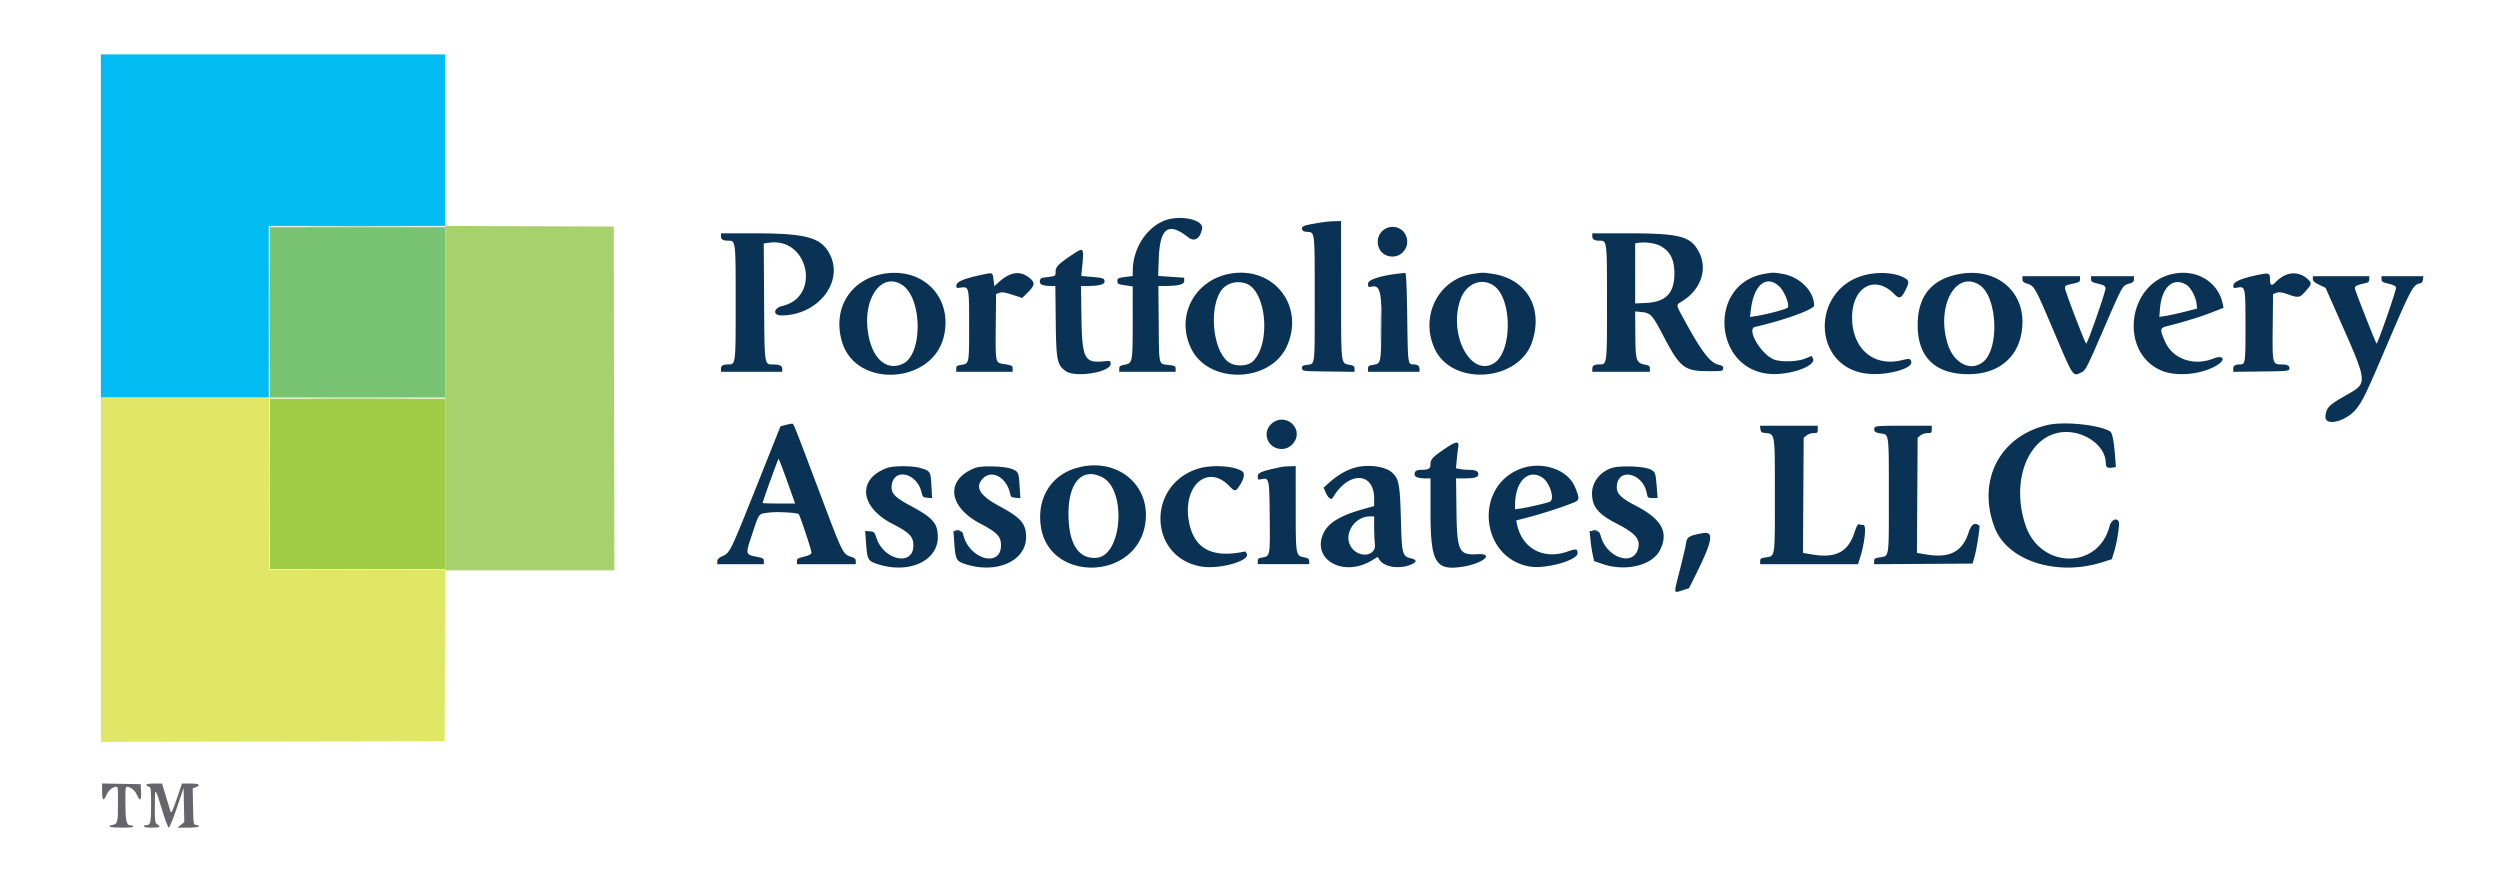
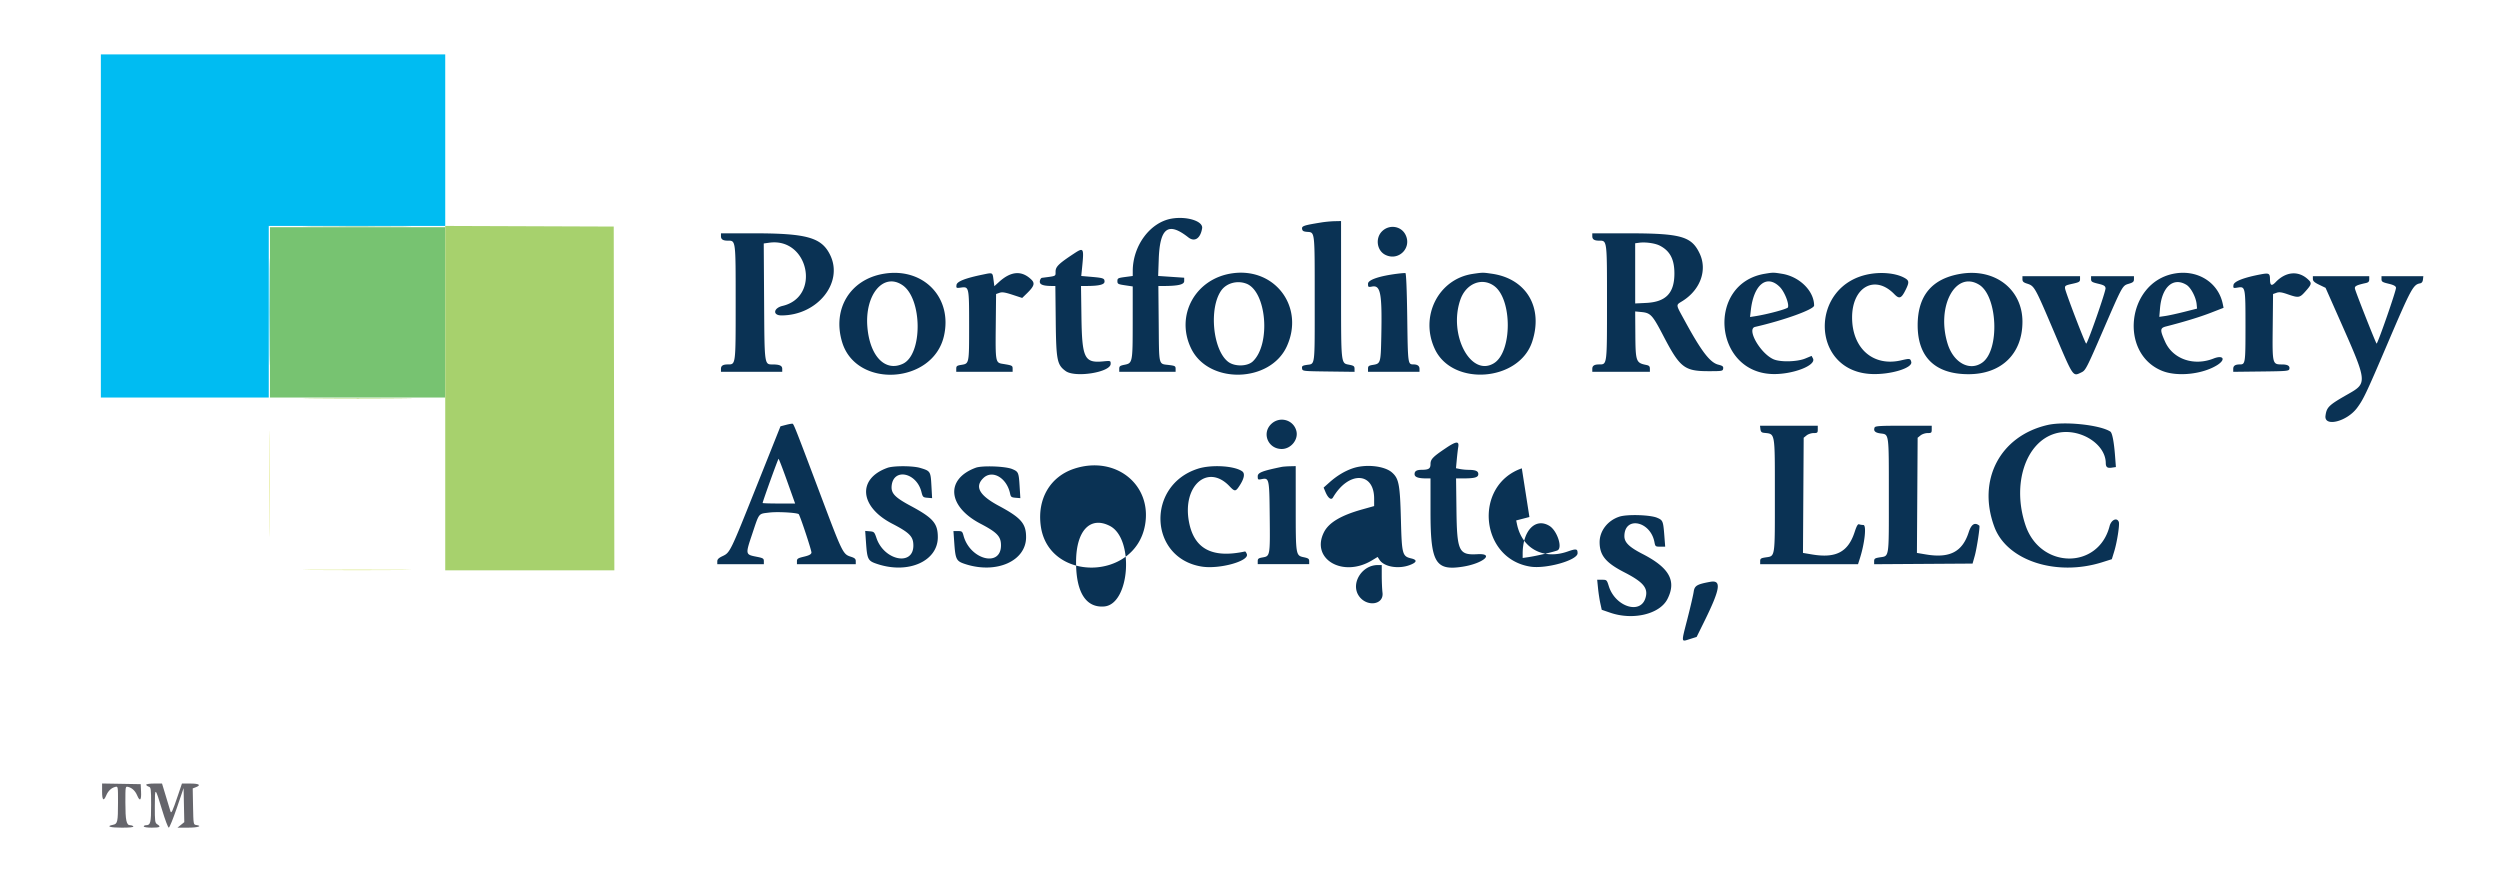
<svg xmlns="http://www.w3.org/2000/svg" viewBox="0 0 425 150" width="2400" height="847.059">
  <g fill-rule="evenodd">
-     <path fill="#042e54" d="M234.736 55.599c0 2.52.03 3.524.067 2.228a95.89 95.89 0 0 0-.001-4.583c-.036-1.226-.066-.166-.066 2.355m-72.33 34.623c.202.052.53.052.73 0 .2-.052.037-.095-.364-.095-.401 0-.565.043-.365.095m108.334 0c.2.052.528.052.729 0 .2-.052.036-.095-.365-.095-.401 0-.565.043-.364.095" />
-     <path fill="#0a3254" d="M199.174 37.165c-3.648.629-6.592 4.587-6.607 8.885l-.003.867-1.302.174c-1.204.162-1.302.214-1.302.696 0 .479.103.536 1.302.713l1.302.193-.003 6.057c-.004 6.9-.021 6.988-1.407 7.262-.75.148-.882.25-.882.683v.508h9.582v-.506c0-.455-.11-.52-1.112-.645-1.823-.227-1.692.293-1.76-6.966l-.06-6.466.789-.001c2.593-.005 3.603-.24 3.603-.838v-.57l-2.214-.15-2.213-.151.1-2.843c.189-5.361 1.603-6.407 5.027-3.716 1.073.843 2.066.19 2.348-1.545.195-1.206-2.592-2.088-5.188-1.641m25.473.647c-2.984.482-3.362.606-3.293 1.086.05.355.227.465.829.515 1.373.114 1.318-.363 1.318 11.434 0 11.82.108 10.952-1.397 11.193-.697.112-.808.2-.752.595.065.46.093.465 4.493.52l4.427.057v-.513c0-.437-.131-.54-.882-.687-1.454-.288-1.403.175-1.407-12.82l-.003-11.614-1.093.025c-.602.013-1.61.107-2.24.209m10.292 1.516c-1.158 1.158-.877 3.246.535 3.976 2.265 1.17 4.615-1.17 3.445-3.432-.766-1.481-2.77-1.755-3.98-.544m-112.375.832c0 .53.343.752 1.163.752 1.36 0 1.337-.186 1.337 10.52 0 10.707.023 10.52-1.337 10.52-.82 0-1.163.223-1.163.753v.498h10.416v-.496c0-.538-.44-.746-1.582-.751-1.47-.006-1.431.263-1.5-10.724l-.062-9.844.943-.13c6.69-.917 8.812 9.199 2.253 10.745-1.564.368-1.71 1.617-.19 1.617 6.1 0 10.58-5.546 8.29-10.26-1.454-2.993-3.945-3.698-13.063-3.698h-5.505v.498m148.125 0c0 .53.343.752 1.163.752 1.36 0 1.337-.186 1.337 10.52 0 10.707.023 10.52-1.337 10.52-.82 0-1.163.223-1.163.753v.498h9.791v-.517c0-.396-.133-.544-.573-.634-1.811-.37-1.868-.535-1.902-5.49l-.025-3.62 1.03.099c1.598.153 1.896.475 3.763 4.058 2.823 5.419 3.57 6 7.707 6 2.282 0 2.399-.021 2.459-.441.052-.364-.094-.481-.838-.668-1.391-.351-2.86-2.264-5.612-7.314-1.698-3.116-1.658-2.74-.38-3.558 2.98-1.913 4.152-5.23 2.833-8.02-1.388-2.934-3.165-3.432-12.264-3.435l-5.99-.001v.498m11.459 1.59c1.748.895 2.5 2.32 2.5 4.739 0 3.349-1.446 4.849-4.83 5.01l-1.837.089V41.355l.677-.09c1.08-.144 2.7.082 3.49.486m-99.56 1.352c-2.598 1.71-3.13 2.229-3.14 3.056-.01.839.19.746-2.3 1.07-.172.022-.341.284-.376.582-.066.567.536.8 2.08.807l.559.002.066 5.99c.074 6.637.228 7.41 1.688 8.472 1.619 1.176 7.65.206 7.65-1.231 0-.53-.012-.533-1.302-.412-3.16.298-3.566-.543-3.666-7.56l-.074-5.26.906-.001c2.15-.004 3.094-.23 3.094-.742 0-.566-.2-.636-2.344-.82l-1.614-.138.15-1.493c.33-3.29.264-3.403-1.376-2.322m-32.365 3.44c-5.712.962-8.767 6.002-7.055 11.638 2.402 7.909 15.417 7.124 17.3-1.043 1.51-6.552-3.497-11.731-10.245-10.594m16.857.135c-3.02.623-4.406 1.173-4.476 1.774-.062.522-.028.542.737.44 1.405-.19 1.41-.163 1.41 6.498 0 6.514.019 6.423-1.358 6.643-.71.113-.83.208-.83.65v.519h9.584v-.517c0-.537-.065-.568-1.716-.834-1.186-.19-1.214-.342-1.152-6.397l.056-5.471.578-.203c.454-.16.934-.087 2.22.334l1.64.538.764-.741c1.286-1.25 1.449-1.754.777-2.397-1.631-1.562-3.434-1.43-5.462.403l-.811.734-.141-1.062c-.174-1.306-.097-1.267-1.82-.911m42.463-.221c-6.34.87-9.801 7.192-7.026 12.829 2.99 6.073 13.394 5.817 16.24-.4 3.048-6.658-1.967-13.424-9.214-12.43m27.998.078c-3.073.392-4.977 1.042-4.977 1.7 0 .58.035.606.697.48 1.447-.27 1.712 1.174 1.56 8.526-.092 4.483-.122 4.584-1.428 4.793-.71.113-.83.208-.83.65v.519H241.315v-.498c0-.495-.34-.75-1.007-.755-.974-.01-.966.05-1.077-7.94-.066-4.78-.18-7.558-.312-7.584-.115-.022-.734.027-1.377.109m12.852.024c-5.87.856-9.091 7.24-6.46 12.804 3.012 6.365 14.296 5.503 16.533-1.264 1.923-5.814-.97-10.715-6.825-11.561-1.562-.226-1.551-.226-3.248.02m49.598-.011c-9.837 1.65-8.741 16.658 1.244 17.038 3.429.13 7.604-1.46 6.965-2.651l-.23-.43-1.088.45c-1.368.564-4.23.633-5.375.129-2.257-.992-4.638-5.165-3.143-5.508 4.953-1.136 10.033-2.976 10.033-3.633 0-2.466-2.47-4.913-5.445-5.395-1.474-.24-1.534-.24-2.961 0m17.989.018c-10.477 1.718-10.303 16.598.199 17.019 3.223.13 7.004-1.025 6.734-2.056-.157-.601-.243-.614-1.73-.267-4.742 1.107-8.328-2.033-8.328-7.295 0-5.197 3.89-7.345 7.176-3.961.868.893 1.212.745 1.986-.853.594-1.227.537-1.506-.402-1.986-1.377-.702-3.583-.937-5.635-.601m15.313-.013c-4.868.817-7.292 3.72-7.292 8.735 0 5.446 2.992 8.328 8.646 8.328 5.595 0 9.167-3.475 9.167-8.92 0-5.51-4.672-9.125-10.521-8.143m36.146-.004c-7.875 1.616-9.23 13.534-1.875 16.5 2.576 1.04 6.878.585 9.373-.99 1.5-.947 1.032-1.765-.633-1.106-3.361 1.329-6.914.099-8.235-2.852-.9-2.007-.88-2.338.158-2.602 3.048-.778 5.756-1.606 7.63-2.334l2.147-.835-.135-.657c-.77-3.737-4.41-5.95-8.43-5.124m14.79.11c-2.851.548-4.471 1.19-4.543 1.803-.062.53-.032.548.709.428 1.32-.214 1.335-.14 1.335 6.604 0 6.29-.025 6.46-.962 6.46-.78 0-1.121.23-1.121.756v.502l4.737-.056c4.446-.052 4.74-.08 4.812-.448.097-.507-.3-.747-1.245-.75-1.656-.007-1.656-.005-1.591-6.353l.058-5.62.589-.207c.46-.162.877-.106 1.914.256 1.782.622 2.018.593 2.872-.353 1.252-1.386 1.286-1.555.458-2.282-1.617-1.42-3.718-1.195-5.404.579-.681.716-.94.579-.95-.503-.01-1.028-.164-1.103-1.667-.815m-40.416.799c0 .4.162.557.78.756 1.259.403 1.315.505 4.557 8.122 3.407 8.004 3.188 7.682 4.728 6.948.662-.316.882-.744 3.577-6.97 3.405-7.865 3.337-7.743 4.454-8.078.707-.211.862-.35.862-.77v-.513h-7.292v.497c0 .433.154.534 1.198.78.98.234 1.21.37 1.265.757.068.48-3.056 9.425-3.292 9.425-.174 0-3.518-8.727-3.592-9.374-.053-.463.053-.531 1.244-.793 1.159-.255 1.302-.342 1.302-.79v-.502h-9.791v.505m49.375-.036c0 .358.255.592 1.078.99l1.077.52 2.676 6.042c4.398 9.93 4.423 10.17 1.23 11.98-3.355 1.902-3.72 2.248-3.917 3.72-.264 1.97 3.62 1.012 5.364-1.323 1.074-1.437 1.579-2.501 5.094-10.731 4.103-9.604 4.444-10.238 5.627-10.45.275-.05.439-.268.482-.646l.066-.571H404.855v.497c0 .433.154.534 1.197.78.874.209 1.216.392 1.27.678.073.384-3.094 9.5-3.3 9.5-.108 0-3.47-8.51-3.672-9.297-.118-.458.207-.634 1.849-.997.437-.097.573-.25.573-.644v-.517h-9.583v.469M153.41 48.467c3.404 2.294 3.47 11.764.093 13.367-2.991 1.419-5.59-1.218-6.038-6.132-.507-5.55 2.683-9.433 5.945-7.235m58.462-.25c3.445 1.305 4.2 10.279 1.112 13.216-.927.882-3.086.92-4.193.077-2.614-1.994-3.304-9.126-1.175-12.13.89-1.255 2.704-1.751 4.256-1.163m42.105.372c3.136 2.232 3.124 11.248-.016 13.163-3.936 2.4-7.767-4.868-5.698-10.807.95-2.73 3.635-3.837 5.714-2.356m48.592.197c.796.796 1.616 2.856 1.38 3.469-.1.263-3.464 1.17-5.53 1.493l-.912.143.143-1.23c.505-4.325 2.722-6.072 4.919-3.875m33.876-.391c3.153 1.923 3.54 11.086.56 13.232-2.146 1.544-4.9.059-5.907-3.187-1.963-6.323 1.324-12.498 5.347-10.045m35.246.023c.766.467 1.63 2.114 1.742 3.32l.067.723-2.187.554c-1.203.305-2.647.62-3.21.7l-1.02.148.122-1.457c.304-3.627 2.246-5.354 4.486-3.988M216.154 72.04c-1.707 1.565-.602 4.287 1.74 4.287 1.562 0 2.86-1.59 2.492-3.054-.475-1.893-2.78-2.564-4.232-1.233m-82.541.19l-.931.243-4.112 10.302c-4.447 11.14-4.46 11.167-5.756 11.776-.651.306-.875.533-.875.886v.474h7.916V95.4c0-.457-.13-.535-1.246-.755-1.9-.374-1.901-.383-.748-3.824 1.25-3.737 1.02-3.45 2.954-3.69 1.382-.172 4.805.028 4.978.29.299.457 2.21 6.243 2.155 6.53-.055.292-.391.472-1.271.682-1.043.247-1.197.348-1.197.78v.498h10v-.501c0-.406-.167-.555-.88-.782-1.274-.406-1.42-.701-4.842-9.785-4.521-12.004-4.817-12.76-5.026-12.81-.104-.025-.608.064-1.12.197m214.473.019c-8.102 1.868-12.011 9.379-9.03 17.349 2.138 5.712 10.518 8.446 18.328 5.979l1.627-.514.407-1.32c.484-1.567.952-4.571.78-5.017-.312-.814-1.292-.364-1.57.722-1.9 7.406-11.765 7.309-14.285-.141-2.348-6.941-.016-14.137 5.06-15.613 3.866-1.123 8.554 1.624 8.58 5.029.007.692.267.89 1.016.779l.705-.105-.141-1.866c-.182-2.413-.48-3.952-.803-4.162-1.756-1.143-7.82-1.78-10.674-1.12m-48.816.693c.049.434.192.588.586.635 1.977.234 1.869-.39 1.872 10.777.004 10.598.07 10.156-1.554 10.399-.822.123-.943.207-.943.65v.508h16.634l.315-.99c.84-2.63 1.157-5.677.592-5.677-.233 0-.557-.051-.72-.114-.217-.083-.422.27-.758 1.302-1.116 3.427-3.18 4.509-7.281 3.817l-1.506-.254.06-9.79.06-9.79.492-.398c.27-.22.81-.398 1.198-.398.646 0 .706-.053.706-.625v-.625h-9.82l.067.573m19.412-.26c-.22.569.086.876.993.998 1.492.2 1.43-.245 1.43 10.572 0 10.94.11 10.226-1.613 10.508-.758.125-.886.218-.886.65v.505l8.367-.054 8.366-.054.365-1.294c.354-1.257.93-5.031.787-5.15-.768-.633-1.365-.264-1.81 1.119-1.076 3.34-3.23 4.453-7.294 3.767l-1.508-.254.062-9.79.06-9.79.493-.398c.27-.22.81-.398 1.198-.398.646 0 .706-.053.706-.625v-.625h-4.798c-4.073 0-4.817.047-4.918.313m-72.816 3.447c-2.286 1.528-2.676 1.932-2.676 2.768 0 .762-.31.963-1.494.969-.864.005-1.215.215-1.215.728 0 .51.612.733 2.006.733h.703v5.692c0 8.65.834 10.057 5.52 9.308 3.429-.547 5.453-2.282 2.469-2.116-3.182.178-3.49-.467-3.578-7.52l-.067-5.364h1.239c1.928 0 2.542-.176 2.542-.731 0-.523-.46-.72-1.693-.724a9.076 9.076 0 0 1-1.43-.138l-.675-.135.137-1.48c.076-.813.188-1.771.25-2.127.18-1.034-.338-1-2.038.137m-112.05 5.67l1.356 3.799h-2.762c-1.52 0-2.762-.04-2.762-.087 0-.248 2.62-7.513 2.708-7.511.058 0 .715 1.71 1.46 3.8m17.052-2.267c-5.154 1.842-4.758 6.606.789 9.486 2.998 1.556 3.616 2.193 3.616 3.725 0 3.56-4.982 2.546-6.272-1.278-.342-1.015-.408-1.08-1.14-1.143l-.777-.066.129 1.837c.216 3.094.309 3.267 2.058 3.829 5.222 1.679 10.16-.554 10.16-4.596 0-2.356-.8-3.278-4.616-5.325-2.758-1.48-3.396-2.177-3.22-3.53.389-2.953 4.229-2.091 5.044 1.134.227.9.282.954 1.03 1.017l.79.067-.117-2.14c-.133-2.42-.175-2.486-1.905-3-1.272-.378-4.531-.387-5.57-.017m15-.011c-5.178 1.926-4.78 6.582.814 9.508 2.843 1.487 3.488 2.167 3.488 3.68 0 3.798-5.27 2.44-6.367-1.64-.195-.723-.27-.784-.964-.784h-.752l.128 1.823c.214 3.068.332 3.296 1.973 3.817 5.254 1.666 10.232-.561 10.248-4.585.009-2.328-.844-3.313-4.62-5.34-3.31-1.773-4.143-3.23-2.683-4.69 1.53-1.53 4.024-.107 4.589 2.62.113.548.229.634.935.692l.805.067-.12-1.942c-.148-2.432-.2-2.558-1.261-3.004-1.153-.485-5.123-.626-6.212-.222m16.833.133c-4.163 1.33-6.417 5.172-5.76 9.813 1.348 9.498 16.042 9.31 17.719-.224 1.206-6.852-4.986-11.816-11.96-9.59m20.963.025c-8.85 2.803-8.371 15.204.64 16.643 2.994.478 8.1-.934 7.662-2.12-.097-.263-.24-.466-.314-.45-5.583 1.198-8.663-.433-9.526-5.042-1.148-6.127 3.19-9.94 6.887-6.054.907.953 1.045.945 1.724-.103.782-1.207.94-2.056.45-2.415-1.296-.948-5.224-1.188-7.523-.46m14.214-.3c-3.308.68-4.062.978-4.062 1.598 0 .563.048.602.599.492 1.358-.272 1.373-.204 1.44 6.4.069 6.62.058 6.683-1.203 6.896-.706.12-.836.22-.836.644v.503h8.75v-.492c0-.41-.147-.522-.88-.677-1.408-.297-1.405-.283-1.41-8.363l-.002-7.135-.99.024c-.544.013-1.177.063-1.406.11m12.08.24c-1.374.476-2.682 1.266-3.927 2.373l-1.013.902.304.727c.446 1.068.984 1.469 1.284.958 2.645-4.508 7-4.388 7 .194v1.264l-2.03.569c-3.61 1.01-5.673 2.24-6.497 3.869-2.305 4.555 3.194 7.793 8.148 4.799l.973-.59.33.506c.78 1.19 3.244 1.599 5.17.859 1.185-.455 1.269-.863.23-1.11-1.535-.362-1.617-.67-1.772-6.595-.156-6-.344-6.988-1.526-8.026-1.278-1.122-4.48-1.457-6.673-.698m28.753 0c-8.238 2.862-7.16 15.344 1.444 16.708 2.695.427 8.035-1.086 8.035-2.277 0-.766-.221-.802-1.73-.277-4.103 1.427-7.71-.53-8.571-4.651l-.134-.644 2.248-.583c2.192-.568 6.028-1.825 7.628-2.5.906-.382.917-.72.09-2.668-1.221-2.882-5.456-4.342-9.01-3.108m15.312-.066c-2.015.649-3.395 2.442-3.378 4.388.02 2.216 1.054 3.463 4.224 5.09 3.286 1.689 4.11 2.722 3.543 4.44-.91 2.757-5.12 1.345-6.2-2.08-.343-1.088-.361-1.105-1.165-1.105h-.816l.145 1.448c.08.796.254 1.944.388 2.552l.242 1.104 1.456.5c3.868 1.329 8.403.244 9.713-2.324 1.572-3.081.339-5.317-4.224-7.661-2.28-1.17-3.095-1.967-3.095-3.021 0-3.473 4.433-2.603 5.11 1.003.139.74.18.774.986.774h.84l-.138-1.801c-.197-2.566-.25-2.7-1.244-3.117-1.18-.496-5.076-.612-6.387-.19m-86.648 1.576c4.188 2.136 3.413 13.334-.948 13.696-3.13.259-4.817-2.443-4.783-7.664.034-5.237 2.403-7.73 5.73-6.032m74.736-.004c1.34.817 2.3 3.815 1.34 4.18-.726.276-3.617.945-4.896 1.133l-.99.145v-.743c0-3.91 2.172-6.162 4.546-4.715m-28.502 8.484c0 1.002.059 2.299.129 2.88.25 2.09-2.715 2.476-4.031.523-1.41-2.093.515-5.226 3.212-5.226h.688l.002 1.823m55.832 1.029c-2.252.41-2.656.654-2.803 1.687-.076.54-.556 2.613-1.067 4.607-1.066 4.162-1.096 3.912.409 3.438l1.16-.366 1.248-2.525c2.796-5.658 3.033-7.201 1.053-6.841" />
+     <path fill="#0a3254" d="M199.174 37.165c-3.648.629-6.592 4.587-6.607 8.885l-.003.867-1.302.174c-1.204.162-1.302.214-1.302.696 0 .479.103.536 1.302.713l1.302.193-.003 6.057c-.004 6.9-.021 6.988-1.407 7.262-.75.148-.882.25-.882.683v.508h9.582v-.506c0-.455-.11-.52-1.112-.645-1.823-.227-1.692.293-1.76-6.966l-.06-6.466.789-.001c2.593-.005 3.603-.24 3.603-.838v-.57l-2.214-.15-2.213-.151.1-2.843c.189-5.361 1.603-6.407 5.027-3.716 1.073.843 2.066.19 2.348-1.545.195-1.206-2.592-2.088-5.188-1.641m25.473.647c-2.984.482-3.362.606-3.293 1.086.05.355.227.465.829.515 1.373.114 1.318-.363 1.318 11.434 0 11.82.108 10.952-1.397 11.193-.697.112-.808.2-.752.595.065.46.093.465 4.493.52l4.427.057v-.513c0-.437-.131-.54-.882-.687-1.454-.288-1.403.175-1.407-12.82l-.003-11.614-1.093.025c-.602.013-1.61.107-2.24.209m10.292 1.516c-1.158 1.158-.877 3.246.535 3.976 2.265 1.17 4.615-1.17 3.445-3.432-.766-1.481-2.77-1.755-3.98-.544m-112.375.832c0 .53.343.752 1.163.752 1.36 0 1.337-.186 1.337 10.52 0 10.707.023 10.52-1.337 10.52-.82 0-1.163.223-1.163.753v.498h10.416v-.496c0-.538-.44-.746-1.582-.751-1.47-.006-1.431.263-1.5-10.724l-.062-9.844.943-.13c6.69-.917 8.812 9.199 2.253 10.745-1.564.368-1.71 1.617-.19 1.617 6.1 0 10.58-5.546 8.29-10.26-1.454-2.993-3.945-3.698-13.063-3.698h-5.505v.498m148.125 0c0 .53.343.752 1.163.752 1.36 0 1.337-.186 1.337 10.52 0 10.707.023 10.52-1.337 10.52-.82 0-1.163.223-1.163.753v.498h9.791v-.517c0-.396-.133-.544-.573-.634-1.811-.37-1.868-.535-1.902-5.49l-.025-3.62 1.03.099c1.598.153 1.896.475 3.763 4.058 2.823 5.419 3.57 6 7.707 6 2.282 0 2.399-.021 2.459-.441.052-.364-.094-.481-.838-.668-1.391-.351-2.86-2.264-5.612-7.314-1.698-3.116-1.658-2.74-.38-3.558 2.98-1.913 4.152-5.23 2.833-8.02-1.388-2.934-3.165-3.432-12.264-3.435l-5.99-.001v.498m11.459 1.59c1.748.895 2.5 2.32 2.5 4.739 0 3.349-1.446 4.849-4.83 5.01l-1.837.089V41.355l.677-.09c1.08-.144 2.7.082 3.49.486m-99.56 1.352c-2.598 1.71-3.13 2.229-3.14 3.056-.01.839.19.746-2.3 1.07-.172.022-.341.284-.376.582-.066.567.536.8 2.08.807l.559.002.066 5.99c.074 6.637.228 7.41 1.688 8.472 1.619 1.176 7.65.206 7.65-1.231 0-.53-.012-.533-1.302-.412-3.16.298-3.566-.543-3.666-7.56l-.074-5.26.906-.001c2.15-.004 3.094-.23 3.094-.742 0-.566-.2-.636-2.344-.82l-1.614-.138.15-1.493c.33-3.29.264-3.403-1.376-2.322m-32.365 3.44c-5.712.962-8.767 6.002-7.055 11.638 2.402 7.909 15.417 7.124 17.3-1.043 1.51-6.552-3.497-11.731-10.245-10.594m16.857.135c-3.02.623-4.406 1.173-4.476 1.774-.062.522-.028.542.737.44 1.405-.19 1.41-.163 1.41 6.498 0 6.514.019 6.423-1.358 6.643-.71.113-.83.208-.83.65v.519h9.584v-.517c0-.537-.065-.568-1.716-.834-1.186-.19-1.214-.342-1.152-6.397l.056-5.471.578-.203c.454-.16.934-.087 2.22.334l1.64.538.764-.741c1.286-1.25 1.449-1.754.777-2.397-1.631-1.562-3.434-1.43-5.462.403l-.811.734-.141-1.062c-.174-1.306-.097-1.267-1.82-.911m42.463-.221c-6.34.87-9.801 7.192-7.026 12.829 2.99 6.073 13.394 5.817 16.24-.4 3.048-6.658-1.967-13.424-9.214-12.43m27.998.078c-3.073.392-4.977 1.042-4.977 1.7 0 .58.035.606.697.48 1.447-.27 1.712 1.174 1.56 8.526-.092 4.483-.122 4.584-1.428 4.793-.71.113-.83.208-.83.65v.519H241.315v-.498c0-.495-.34-.75-1.007-.755-.974-.01-.966.05-1.077-7.94-.066-4.78-.18-7.558-.312-7.584-.115-.022-.734.027-1.377.109m12.852.024c-5.87.856-9.091 7.24-6.46 12.804 3.012 6.365 14.296 5.503 16.533-1.264 1.923-5.814-.97-10.715-6.825-11.561-1.562-.226-1.551-.226-3.248.02m49.598-.011c-9.837 1.65-8.741 16.658 1.244 17.038 3.429.13 7.604-1.46 6.965-2.651l-.23-.43-1.088.45c-1.368.564-4.23.633-5.375.129-2.257-.992-4.638-5.165-3.143-5.508 4.953-1.136 10.033-2.976 10.033-3.633 0-2.466-2.47-4.913-5.445-5.395-1.474-.24-1.534-.24-2.961 0m17.989.018c-10.477 1.718-10.303 16.598.199 17.019 3.223.13 7.004-1.025 6.734-2.056-.157-.601-.243-.614-1.73-.267-4.742 1.107-8.328-2.033-8.328-7.295 0-5.197 3.89-7.345 7.176-3.961.868.893 1.212.745 1.986-.853.594-1.227.537-1.506-.402-1.986-1.377-.702-3.583-.937-5.635-.601m15.313-.013c-4.868.817-7.292 3.72-7.292 8.735 0 5.446 2.992 8.328 8.646 8.328 5.595 0 9.167-3.475 9.167-8.92 0-5.51-4.672-9.125-10.521-8.143m36.146-.004c-7.875 1.616-9.23 13.534-1.875 16.5 2.576 1.04 6.878.585 9.373-.99 1.5-.947 1.032-1.765-.633-1.106-3.361 1.329-6.914.099-8.235-2.852-.9-2.007-.88-2.338.158-2.602 3.048-.778 5.756-1.606 7.63-2.334l2.147-.835-.135-.657c-.77-3.737-4.41-5.95-8.43-5.124m14.79.11c-2.851.548-4.471 1.19-4.543 1.803-.062.53-.032.548.709.428 1.32-.214 1.335-.14 1.335 6.604 0 6.29-.025 6.46-.962 6.46-.78 0-1.121.23-1.121.756v.502l4.737-.056c4.446-.052 4.74-.08 4.812-.448.097-.507-.3-.747-1.245-.75-1.656-.007-1.656-.005-1.591-6.353l.058-5.62.589-.207c.46-.162.877-.106 1.914.256 1.782.622 2.018.593 2.872-.353 1.252-1.386 1.286-1.555.458-2.282-1.617-1.42-3.718-1.195-5.404.579-.681.716-.94.579-.95-.503-.01-1.028-.164-1.103-1.667-.815m-40.416.799c0 .4.162.557.78.756 1.259.403 1.315.505 4.557 8.122 3.407 8.004 3.188 7.682 4.728 6.948.662-.316.882-.744 3.577-6.97 3.405-7.865 3.337-7.743 4.454-8.078.707-.211.862-.35.862-.77v-.513h-7.292v.497c0 .433.154.534 1.198.78.98.234 1.21.37 1.265.757.068.48-3.056 9.425-3.292 9.425-.174 0-3.518-8.727-3.592-9.374-.053-.463.053-.531 1.244-.793 1.159-.255 1.302-.342 1.302-.79v-.502h-9.791v.505m49.375-.036c0 .358.255.592 1.078.99l1.077.52 2.676 6.042c4.398 9.93 4.423 10.17 1.23 11.98-3.355 1.902-3.72 2.248-3.917 3.72-.264 1.97 3.62 1.012 5.364-1.323 1.074-1.437 1.579-2.501 5.094-10.731 4.103-9.604 4.444-10.238 5.627-10.45.275-.05.439-.268.482-.646l.066-.571H404.855v.497c0 .433.154.534 1.197.78.874.209 1.216.392 1.27.678.073.384-3.094 9.5-3.3 9.5-.108 0-3.47-8.51-3.672-9.297-.118-.458.207-.634 1.849-.997.437-.097.573-.25.573-.644v-.517h-9.583v.469M153.41 48.467c3.404 2.294 3.47 11.764.093 13.367-2.991 1.419-5.59-1.218-6.038-6.132-.507-5.55 2.683-9.433 5.945-7.235m58.462-.25c3.445 1.305 4.2 10.279 1.112 13.216-.927.882-3.086.92-4.193.077-2.614-1.994-3.304-9.126-1.175-12.13.89-1.255 2.704-1.751 4.256-1.163m42.105.372c3.136 2.232 3.124 11.248-.016 13.163-3.936 2.4-7.767-4.868-5.698-10.807.95-2.73 3.635-3.837 5.714-2.356m48.592.197c.796.796 1.616 2.856 1.38 3.469-.1.263-3.464 1.17-5.53 1.493l-.912.143.143-1.23c.505-4.325 2.722-6.072 4.919-3.875m33.876-.391c3.153 1.923 3.54 11.086.56 13.232-2.146 1.544-4.9.059-5.907-3.187-1.963-6.323 1.324-12.498 5.347-10.045m35.246.023c.766.467 1.63 2.114 1.742 3.32l.067.723-2.187.554c-1.203.305-2.647.62-3.21.7l-1.02.148.122-1.457c.304-3.627 2.246-5.354 4.486-3.988M216.154 72.04c-1.707 1.565-.602 4.287 1.74 4.287 1.562 0 2.86-1.59 2.492-3.054-.475-1.893-2.78-2.564-4.232-1.233m-82.541.19l-.931.243-4.112 10.302c-4.447 11.14-4.46 11.167-5.756 11.776-.651.306-.875.533-.875.886v.474h7.916V95.4c0-.457-.13-.535-1.246-.755-1.9-.374-1.901-.383-.748-3.824 1.25-3.737 1.02-3.45 2.954-3.69 1.382-.172 4.805.028 4.978.29.299.457 2.21 6.243 2.155 6.53-.055.292-.391.472-1.271.682-1.043.247-1.197.348-1.197.78v.498h10v-.501c0-.406-.167-.555-.88-.782-1.274-.406-1.42-.701-4.842-9.785-4.521-12.004-4.817-12.76-5.026-12.81-.104-.025-.608.064-1.12.197m214.473.019c-8.102 1.868-12.011 9.379-9.03 17.349 2.138 5.712 10.518 8.446 18.328 5.979l1.627-.514.407-1.32c.484-1.567.952-4.571.78-5.017-.312-.814-1.292-.364-1.57.722-1.9 7.406-11.765 7.309-14.285-.141-2.348-6.941-.016-14.137 5.06-15.613 3.866-1.123 8.554 1.624 8.58 5.029.007.692.267.89 1.016.779l.705-.105-.141-1.866c-.182-2.413-.48-3.952-.803-4.162-1.756-1.143-7.82-1.78-10.674-1.12m-48.816.693c.049.434.192.588.586.635 1.977.234 1.869-.39 1.872 10.777.004 10.598.07 10.156-1.554 10.399-.822.123-.943.207-.943.65v.508h16.634l.315-.99c.84-2.63 1.157-5.677.592-5.677-.233 0-.557-.051-.72-.114-.217-.083-.422.27-.758 1.302-1.116 3.427-3.18 4.509-7.281 3.817l-1.506-.254.06-9.79.06-9.79.492-.398c.27-.22.81-.398 1.198-.398.646 0 .706-.053.706-.625v-.625h-9.82l.067.573m19.412-.26c-.22.569.086.876.993.998 1.492.2 1.43-.245 1.43 10.572 0 10.94.11 10.226-1.613 10.508-.758.125-.886.218-.886.65v.505l8.367-.054 8.366-.054.365-1.294c.354-1.257.93-5.031.787-5.15-.768-.633-1.365-.264-1.81 1.119-1.076 3.34-3.23 4.453-7.294 3.767l-1.508-.254.062-9.79.06-9.79.493-.398c.27-.22.81-.398 1.198-.398.646 0 .706-.053.706-.625v-.625h-4.798c-4.073 0-4.817.047-4.918.313m-72.816 3.447c-2.286 1.528-2.676 1.932-2.676 2.768 0 .762-.31.963-1.494.969-.864.005-1.215.215-1.215.728 0 .51.612.733 2.006.733h.703v5.692c0 8.65.834 10.057 5.52 9.308 3.429-.547 5.453-2.282 2.469-2.116-3.182.178-3.49-.467-3.578-7.52l-.067-5.364h1.239c1.928 0 2.542-.176 2.542-.731 0-.523-.46-.72-1.693-.724a9.076 9.076 0 0 1-1.43-.138l-.675-.135.137-1.48c.076-.813.188-1.771.25-2.127.18-1.034-.338-1-2.038.137m-112.05 5.67l1.356 3.799h-2.762c-1.52 0-2.762-.04-2.762-.087 0-.248 2.62-7.513 2.708-7.511.058 0 .715 1.71 1.46 3.8m17.052-2.267c-5.154 1.842-4.758 6.606.789 9.486 2.998 1.556 3.616 2.193 3.616 3.725 0 3.56-4.982 2.546-6.272-1.278-.342-1.015-.408-1.08-1.14-1.143l-.777-.066.129 1.837c.216 3.094.309 3.267 2.058 3.829 5.222 1.679 10.16-.554 10.16-4.596 0-2.356-.8-3.278-4.616-5.325-2.758-1.48-3.396-2.177-3.22-3.53.389-2.953 4.229-2.091 5.044 1.134.227.9.282.954 1.03 1.017l.79.067-.117-2.14c-.133-2.42-.175-2.486-1.905-3-1.272-.378-4.531-.387-5.57-.017m15-.011c-5.178 1.926-4.78 6.582.814 9.508 2.843 1.487 3.488 2.167 3.488 3.68 0 3.798-5.27 2.44-6.367-1.64-.195-.723-.27-.784-.964-.784h-.752l.128 1.823c.214 3.068.332 3.296 1.973 3.817 5.254 1.666 10.232-.561 10.248-4.585.009-2.328-.844-3.313-4.62-5.34-3.31-1.773-4.143-3.23-2.683-4.69 1.53-1.53 4.024-.107 4.589 2.62.113.548.229.634.935.692l.805.067-.12-1.942c-.148-2.432-.2-2.558-1.261-3.004-1.153-.485-5.123-.626-6.212-.222m16.833.133c-4.163 1.33-6.417 5.172-5.76 9.813 1.348 9.498 16.042 9.31 17.719-.224 1.206-6.852-4.986-11.816-11.96-9.59m20.963.025c-8.85 2.803-8.371 15.204.64 16.643 2.994.478 8.1-.934 7.662-2.12-.097-.263-.24-.466-.314-.45-5.583 1.198-8.663-.433-9.526-5.042-1.148-6.127 3.19-9.94 6.887-6.054.907.953 1.045.945 1.724-.103.782-1.207.94-2.056.45-2.415-1.296-.948-5.224-1.188-7.523-.46m14.214-.3c-3.308.68-4.062.978-4.062 1.598 0 .563.048.602.599.492 1.358-.272 1.373-.204 1.44 6.4.069 6.62.058 6.683-1.203 6.896-.706.12-.836.22-.836.644v.503h8.75v-.492c0-.41-.147-.522-.88-.677-1.408-.297-1.405-.283-1.41-8.363l-.002-7.135-.99.024c-.544.013-1.177.063-1.406.11m12.08.24c-1.374.476-2.682 1.266-3.927 2.373l-1.013.902.304.727c.446 1.068.984 1.469 1.284.958 2.645-4.508 7-4.388 7 .194v1.264l-2.03.569c-3.61 1.01-5.673 2.24-6.497 3.869-2.305 4.555 3.194 7.793 8.148 4.799l.973-.59.33.506c.78 1.19 3.244 1.599 5.17.859 1.185-.455 1.269-.863.23-1.11-1.535-.362-1.617-.67-1.772-6.595-.156-6-.344-6.988-1.526-8.026-1.278-1.122-4.48-1.457-6.673-.698m28.753 0c-8.238 2.862-7.16 15.344 1.444 16.708 2.695.427 8.035-1.086 8.035-2.277 0-.766-.221-.802-1.73-.277-4.103 1.427-7.71-.53-8.571-4.651l-.134-.644 2.248-.583m15.312-.066c-2.015.649-3.395 2.442-3.378 4.388.02 2.216 1.054 3.463 4.224 5.09 3.286 1.689 4.11 2.722 3.543 4.44-.91 2.757-5.12 1.345-6.2-2.08-.343-1.088-.361-1.105-1.165-1.105h-.816l.145 1.448c.08.796.254 1.944.388 2.552l.242 1.104 1.456.5c3.868 1.329 8.403.244 9.713-2.324 1.572-3.081.339-5.317-4.224-7.661-2.28-1.17-3.095-1.967-3.095-3.021 0-3.473 4.433-2.603 5.11 1.003.139.74.18.774.986.774h.84l-.138-1.801c-.197-2.566-.25-2.7-1.244-3.117-1.18-.496-5.076-.612-6.387-.19m-86.648 1.576c4.188 2.136 3.413 13.334-.948 13.696-3.13.259-4.817-2.443-4.783-7.664.034-5.237 2.403-7.73 5.73-6.032m74.736-.004c1.34.817 2.3 3.815 1.34 4.18-.726.276-3.617.945-4.896 1.133l-.99.145v-.743c0-3.91 2.172-6.162 4.546-4.715m-28.502 8.484c0 1.002.059 2.299.129 2.88.25 2.09-2.715 2.476-4.031.523-1.41-2.093.515-5.226 3.212-5.226h.688l.002 1.823m55.832 1.029c-2.252.41-2.656.654-2.803 1.687-.076.54-.556 2.613-1.067 4.607-1.066 4.162-1.096 3.912.409 3.438l1.16-.366 1.248-2.525c2.796-5.658 3.033-7.201 1.053-6.841" />
    <path fill="#65656b" d="M17.355 134.552c0 1.49.252 1.736.698.683.332-.784.876-1.3 1.542-1.462.468-.114.469-.111.466 2.627-.004 3.34-.076 3.663-.858 3.819-1.246.249-.52.484 1.498.484 1.344 0 2.049-.074 1.967-.208-.071-.115-.313-.208-.538-.208-.641 0-.816-.826-.816-3.85 0-2.776 0-2.778.468-2.664.667.162 1.21.678 1.542 1.462.457 1.079.725.824.656-.625l-.062-1.302-3.281-.058-3.282-.057v1.359m7.5-1.154c0 .106.188.253.417.326.39.124.417.315.417 3.098 0 3.06-.102 3.465-.875 3.465-.207 0-.375.093-.375.208 0 .118.59.208 1.354.208 1.413 0 1.638-.14.937-.576-.384-.24-.416-.482-.41-3.123.007-3.301.039-3.282 1.25.73.493 1.633.998 2.969 1.122 2.968.124-.001.74-1.513 1.372-3.361l1.146-3.36.059 2.892.06 2.893-.581.468-.58.467h1.823c1.65.002 2.515-.287 1.354-.452-.46-.065-.47-.131-.527-3.142l-.057-3.076.526-.201c.957-.363.573-.627-.914-.627H30.93l-.652 1.927c-.974 2.88-1.161 3.274-1.314 2.76-.068-.228-.415-1.377-.771-2.551l-.648-2.136H26.2c-.74 0-1.346.088-1.346.195" />
    <path fill="#6dc07e" d="M53.24 38.568c4.097.03 10.8.03 14.897 0 4.096-.032.744-.058-7.448-.058-8.193 0-11.545.026-7.448.058" />
    <path fill="#00bbe1" d="M45.787 52.995c0 8.078.026 11.383.058 7.344.03-4.04.03-10.65 0-14.688-.032-4.04-.058-.734-.058 7.344" />
    <path fill="#00bcf2" d="M17.147 38.412v29.166h28.542V38.412h30V9.245H17.147v29.167" />
    <path fill="#77c371" d="M45.897 53.099v14.479h29.792V38.62H45.897v14.479" />
-     <path fill="#a0cd46" d="M45.897 82.266v14.479h29.792V67.787H45.897v14.479" />
    <path fill="#a4cf55" d="M53.36 67.735c4.162.03 10.912.03 15-.001 4.088-.031.683-.057-7.567-.057s-11.595.026-7.433.058" />
    <path fill="#a7d16d" d="M75.689 67.68v29.273H104.44l-.053-29.218-.052-29.22-14.323-.053-14.323-.053V67.68" />
    <path fill="#cfe05d" d="M53.24 96.9c4.097.033 10.8.033 14.897 0 4.096-.03.744-.056-7.448-.056-8.193 0-11.545.026-7.448.057" />
    <path fill="#d8e161" d="M45.787 82.266c0 8.02.026 11.272.058 7.224.03-4.047.03-10.61 0-14.583-.032-3.974-.058-.662-.058 7.359" />
-     <path fill="#e0e666" d="M17.147 96.85v29.27l29.219-.051 29.219-.053.053-14.583.053-14.584H45.793V67.578H17.147V96.85" />
  </g>
</svg>